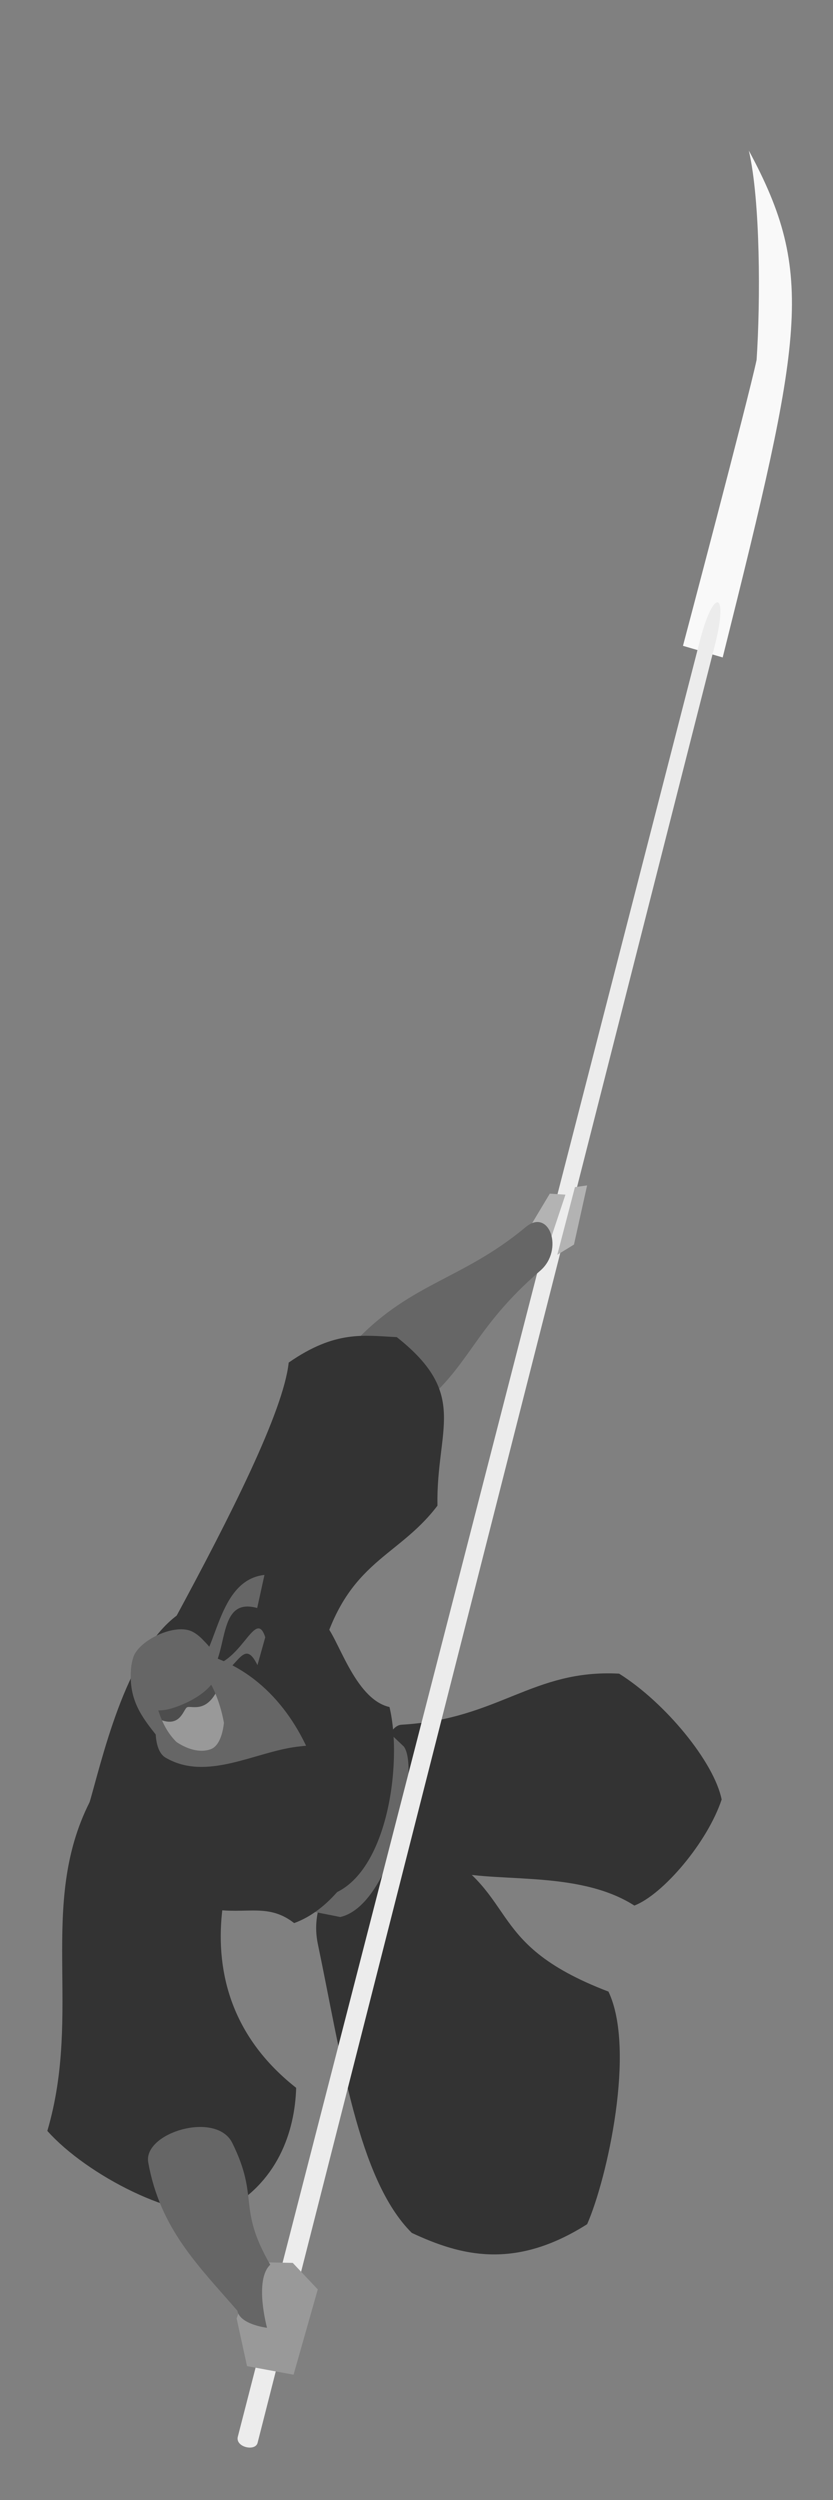
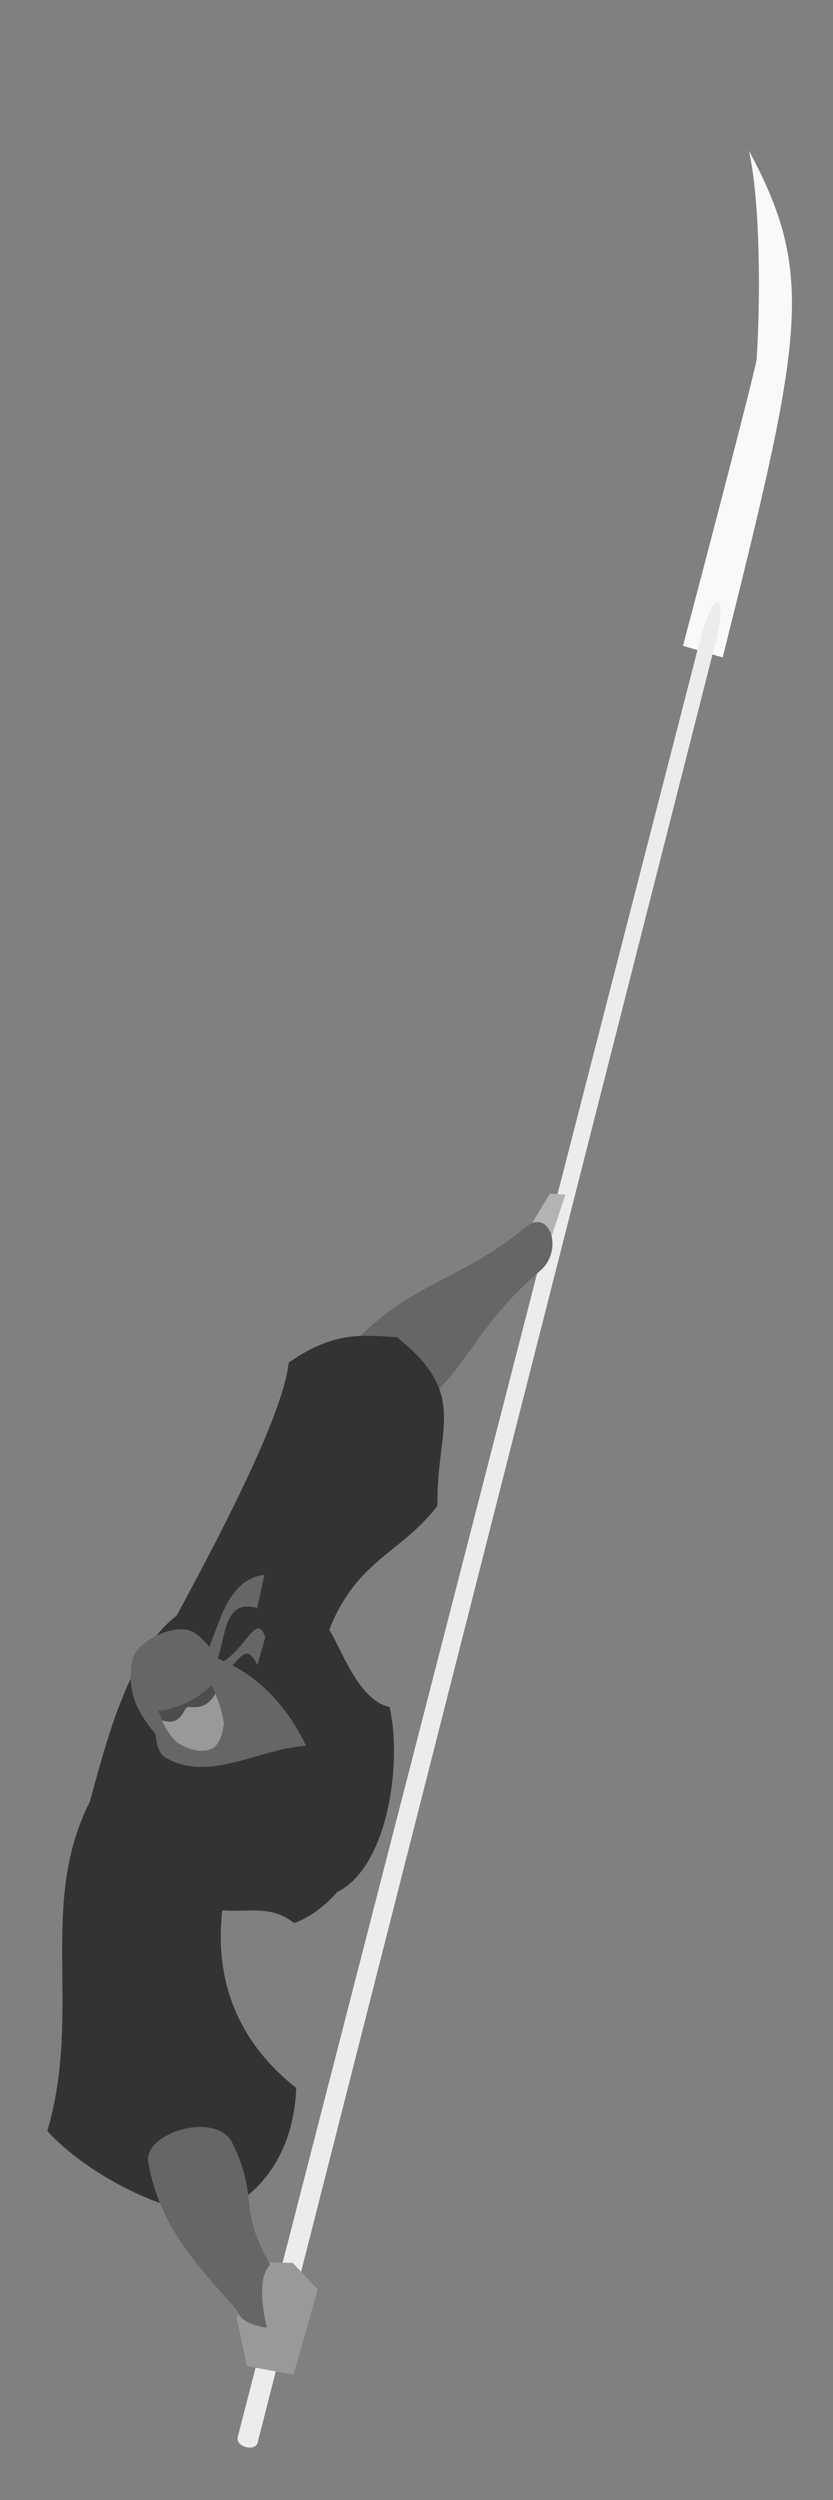
<svg xmlns="http://www.w3.org/2000/svg" xmlns:ns1="http://www.inkscape.org/namespaces/inkscape" xmlns:ns2="http://sodipodi.sourceforge.net/DTD/sodipodi-0.dtd" width="100" height="300" viewBox="0 0 100 300" version="1.1" id="svg5072" ns1:version="0.92.3 (2405546, 2018-03-11)" ns2:docname="ninja_07.svg" style="enable-background:new">
  <rect x="0" y="0" width="100" height="300" fill="#808080" stroke="none" />
  <defs id="defs5066" />
  <ns2:namedview id="base" pagecolor="#ffffff" bordercolor="#666666" borderopacity="1.0" ns1:pageopacity="0.0" ns1:pageshadow="2" ns1:zoom="0.35" ns1:cx="400" ns1:cy="560" ns1:document-units="px" ns1:current-layer="layer1" showgrid="false" ns1:snap-page="true" borderlayer="true" ns1:showpageshadow="false" ns1:snap-global="false" showguides="false" ns1:pagecheckerboard="true" units="px" />
  <g ns1:groupmode="layer" id="layer1" ns1:label="Layer 1">
-     <path style="fill:#333333;stroke-width:3.481;stroke-linecap:round;stroke-linejoin:round" d="M 53.172,224.286 C 58.7,226.171 69.131,224.176 76.155,228.669 79.595,227.342 84.922,221.089 86.633,215.942 85.73,211.451 79.867,204.313 74.325,200.838 63.949,200.283 59.864,206.295 48.219,206.964 44.823,207.158 44.607,221.366 53.172,224.286 Z" id="path4581" ns1:connector-curvature="0" ns2:nodetypes="scccss" />
-     <path style="fill:#333333;stroke-width:3.481;stroke-linecap:round;stroke-linejoin:round" d="M 49.437,267.949 C 55.24,270.657 61.735,272.456 70.486,266.902 72.886,261.45 76.354,245.945 73.045,238.992 57.406,233.013 62.914,227.036 50.765,221.024 46.119,218.725 36.441,225.096 38.156,233.277 40.959,246.648 42.958,261.523 49.437,267.949 Z" id="path4583" ns1:connector-curvature="0" ns2:nodetypes="cccssc" />
    <path style="fill:#f9f9f9;stroke-width:3.481;stroke-linecap:round;stroke-linejoin:round" d="M 81.99,77.499 C 81.99,77.499 89.782,48.077 90.828,43.193 91.294,36.215 91.294,24.121 89.898,18.073 97.922,32.959 96.41,40.285 86.758,78.894 Z" id="path4601" ns1:connector-curvature="0" ns2:nodetypes="ccccc" />
-     <path style="fill:#666666;stroke-width:0.5;stroke-linecap:square;stroke-linejoin:bevel" d="M 34.648,228.909 C 35.28,228.909 40.845,230.044 40.845,230.044 47.108,228.619 50.455,212.267 48.485,209.591 L 44.493,205.803 C 39.101,205.946 32.171,225.429 34.648,228.909 Z" id="path843" ns1:connector-curvature="0" ns2:nodetypes="ccccc" />
    <path style="fill:#ececec;stroke-width:3.481;stroke-linecap:round;stroke-linejoin:round" d="M 28.55,292.405 84.026,76.866 C 85.669,70.483 87.488,70.86 85.828,77.383 L 30.924,293.138 C 30.65,294.214 28.228,293.659 28.55,292.405 Z" id="path4599" ns1:connector-curvature="0" ns2:nodetypes="sssss" />
-     <path style="fill:#b3b3b3;stroke-width:3.481;stroke-linecap:round;stroke-linejoin:round" d="M 69.021,142.457 70.481,142.248 68.903,149.35 66.903,150.575 Z" id="path4589" ns1:connector-curvature="0" ns2:nodetypes="ccccc" />
    <path ns2:nodetypes="ccccc" ns1:connector-curvature="0" id="path825" d="M 63.599,147.252 66.003,143.237 67.88,143.358 65.656,150.03 Z" style="fill:#b3b3b3;stroke-width:3.481;stroke-linecap:round;stroke-linejoin:round" />
    <path ns2:nodetypes="sssss" ns1:connector-curvature="0" id="path823" d="M 41.986,161.694 C 48.928,153.921 55.288,153.773 63.108,147.252 65.94,144.891 67.751,149.983 64.853,152.485 56.577,159.629 56.453,164.168 49.894,169.137 47.169,171.201 37.529,166.685 41.986,161.694 Z" style="fill:#666666;stroke-width:3.481;stroke-linecap:round;stroke-linejoin:round" />
    <path style="fill:#333333;stroke-width:3.481;stroke-linecap:round;stroke-linejoin:round" d="M 20.966,194.324 C 27.638,181.999 34.034,169.358 34.657,163.509 40.27,159.611 43.659,160.262 47.632,160.456 56.37,167.364 52.353,171.408 52.515,180.681 47.493,187.309 41.115,187.258 38.14,200.172 30.825,202.381 23.404,201.899 20.966,194.324 Z" id="path4587" ns1:connector-curvature="0" ns2:nodetypes="cccccc" />
    <path style="fill:#666666;stroke-width:0.5;stroke-linecap:square;stroke-linejoin:bevel" d="M 14.969,213.969 C 21.666,216.915 34.702,221.022 43.273,217.362 40.684,205.933 33.987,192.183 24.344,193.076 18.102,195.292 14.68,205.219 14.969,213.969 Z" id="path829" ns1:connector-curvature="0" ns2:nodetypes="cccc" />
    <path style="fill:#333333;stroke-width:3.481;stroke-linecap:round;stroke-linejoin:round" d="M 24.216,228.854 C 29.148,230.046 31.902,228.109 35.311,230.771 42.849,228.038 47.511,215.773 46.774,207.496 42.651,210.118 41.121,208.925 35.625,209.612 30.584,210.242 24.773,213.803 19.868,210.912 16.777,209.091 19.997,196.315 26.114,193.539 24.429,193.404 22.516,193.443 21.274,193.825 14.964,198.486 12.178,211.528 10.609,216.785 8.997,222.184 19.374,227.683 24.216,228.854 Z" id="path4585" ns1:connector-curvature="0" ns2:nodetypes="sccssccss" />
    <path style="fill:#333333;stroke-width:3.481;stroke-linecap:round;stroke-linejoin:round" d="M 10.756,216.261 C 4.526,228.615 9.904,241.374 5.682,255.709 10.45,261.058 21.267,266.575 26.733,265.412 33.319,262.067 35.4,255.798 35.554,250.541 26.832,243.679 25.826,234.991 26.803,228.319 28.231,218.566 13.029,211.754 10.756,216.261 Z" id="path4591" ns1:connector-curvature="0" ns2:nodetypes="scccss" />
    <path style="fill:#4d4d4d;stroke-width:3.481;stroke-linecap:round;stroke-linejoin:round" d="M 17.395,204.529 C 18.912,208.213 23.279,210.647 25.289,209.656 27.277,208.676 27.252,203.673 26.158,200.449 25.157,197.5 22.36,196.379 19.545,197.714 16.922,198.958 16.29,201.845 17.395,204.529 Z" id="path4597" ns1:connector-curvature="0" ns2:nodetypes="sssss" />
    <path style="fill:#999999;stroke-width:3.481;stroke-linecap:round;stroke-linejoin:round" d="M 28.406,278.206 30.848,271.461 35.144,271.547 38.148,274.73 35.241,284.964 29.655,283.934 Z" id="path4595" ns1:connector-curvature="0" ns2:nodetypes="ccccccc" />
    <path style="fill:#666666;stroke-width:3.481;stroke-linecap:round;stroke-linejoin:round" d="M 17.797,259.496 C 19.227,267.524 23.955,272.025 28.496,277.289 28.807,278.952 32.057,279.336 32.057,279.336 32.057,279.336 30.482,273.603 32.443,271.767 28.439,264.849 31.172,263.814 27.891,257.164 25.965,253.26 17.16,255.924 17.797,259.496 Z" id="path4593" ns1:connector-curvature="0" ns2:nodetypes="scccss" />
    <path ns2:nodetypes="cccccc" ns1:connector-curvature="0" id="path827" d="M 39.054,227.555 C 46.417,225.87 48.407,211.716 46.758,204.846 42.476,203.87 40.544,196.222 38.948,194.853 34.854,192.495 26.972,191.736 21.631,193.468 20.808,194.495 20.06,196.671 19.486,197.819 35.183,197.895 41.518,215.486 39.054,227.555 Z" style="fill:#333333;stroke-width:3.481;stroke-linecap:round;stroke-linejoin:round" />
    <path style="fill:#666666;stroke-width:0.5;stroke-linecap:square;stroke-linejoin:bevel" d="M 22.782,200.263 23.407,201.737 C 28.228,201.112 25.143,191.346 30.875,192.962 L 31.748,188.99 C 25.573,189.664 26.13,199.996 22.782,200.263 Z" id="path839" ns1:connector-curvature="0" ns2:nodetypes="ccccc" />
    <path style="fill:#666666;stroke-width:0.5;stroke-linecap:square;stroke-linejoin:bevel" d="M 24.077,199.906 24.791,201.424 C 28.452,201.469 29.015,195.945 30.907,199.817 L 31.844,196.469 C 30.567,192.556 28.764,200.799 24.077,199.906 Z" id="path841" ns1:connector-curvature="0" ns2:nodetypes="ccccc" />
    <path ns2:nodetypes="cscssc" ns1:connector-curvature="0" id="path831" d="M 16.456,204.071 C 17.941,205.64 19.682,205.527 22.16,204.423 24.111,203.553 26.4,201.937 26.19,199.692 25.521,198.26 24.584,196.588 23.133,195.817 21.061,194.717 16.664,196.814 16.003,198.875 15.437,200.637 15.747,202.349 16.456,204.071 Z" style="fill:#666666;stroke-width:3.481;stroke-linecap:round;stroke-linejoin:round" />
    <path ns2:nodetypes="csczc" ns1:connector-curvature="0" id="path833" d="M 17.743,205.508 C 20.112,208.971 23.129,210.68 25.289,209.908 27.033,209.286 27.347,205.157 26.505,201.807 25.093,205.866 22.958,204.6 22.449,204.879 21.94,205.159 21.53,208.19 17.743,205.508 Z" style="fill:#999999;stroke-width:3.481;stroke-linecap:round;stroke-linejoin:round" />
    <path style="fill:#666666;stroke-width:0.5;stroke-linecap:square;stroke-linejoin:bevel" d="M 15.795,199.795 C 15.236,203.894 17.115,206.136 18.853,208.344 19.82,209.572 21.874,210.798 23.876,211.022 20.415,208.977 19.296,207.328 18.228,202.228 17.353,202.033 16.506,201.227 15.795,199.795 Z" id="path835" ns1:connector-curvature="0" ns2:nodetypes="csccc" />
    <path style="fill:#666666;stroke-width:0.5;stroke-linecap:square;stroke-linejoin:bevel" d="M 23.493,199.853 C 25.716,201.44 27.181,206.163 27.135,209.527 28.208,206.023 27.779,203.067 27.308,201.676 26.493,199.264 25.013,196.99 23.48,196.172 23.932,197.313 24.255,198.227 23.493,199.853 Z" id="path837" ns1:connector-curvature="0" ns2:nodetypes="ccscc" />
  </g>
</svg>